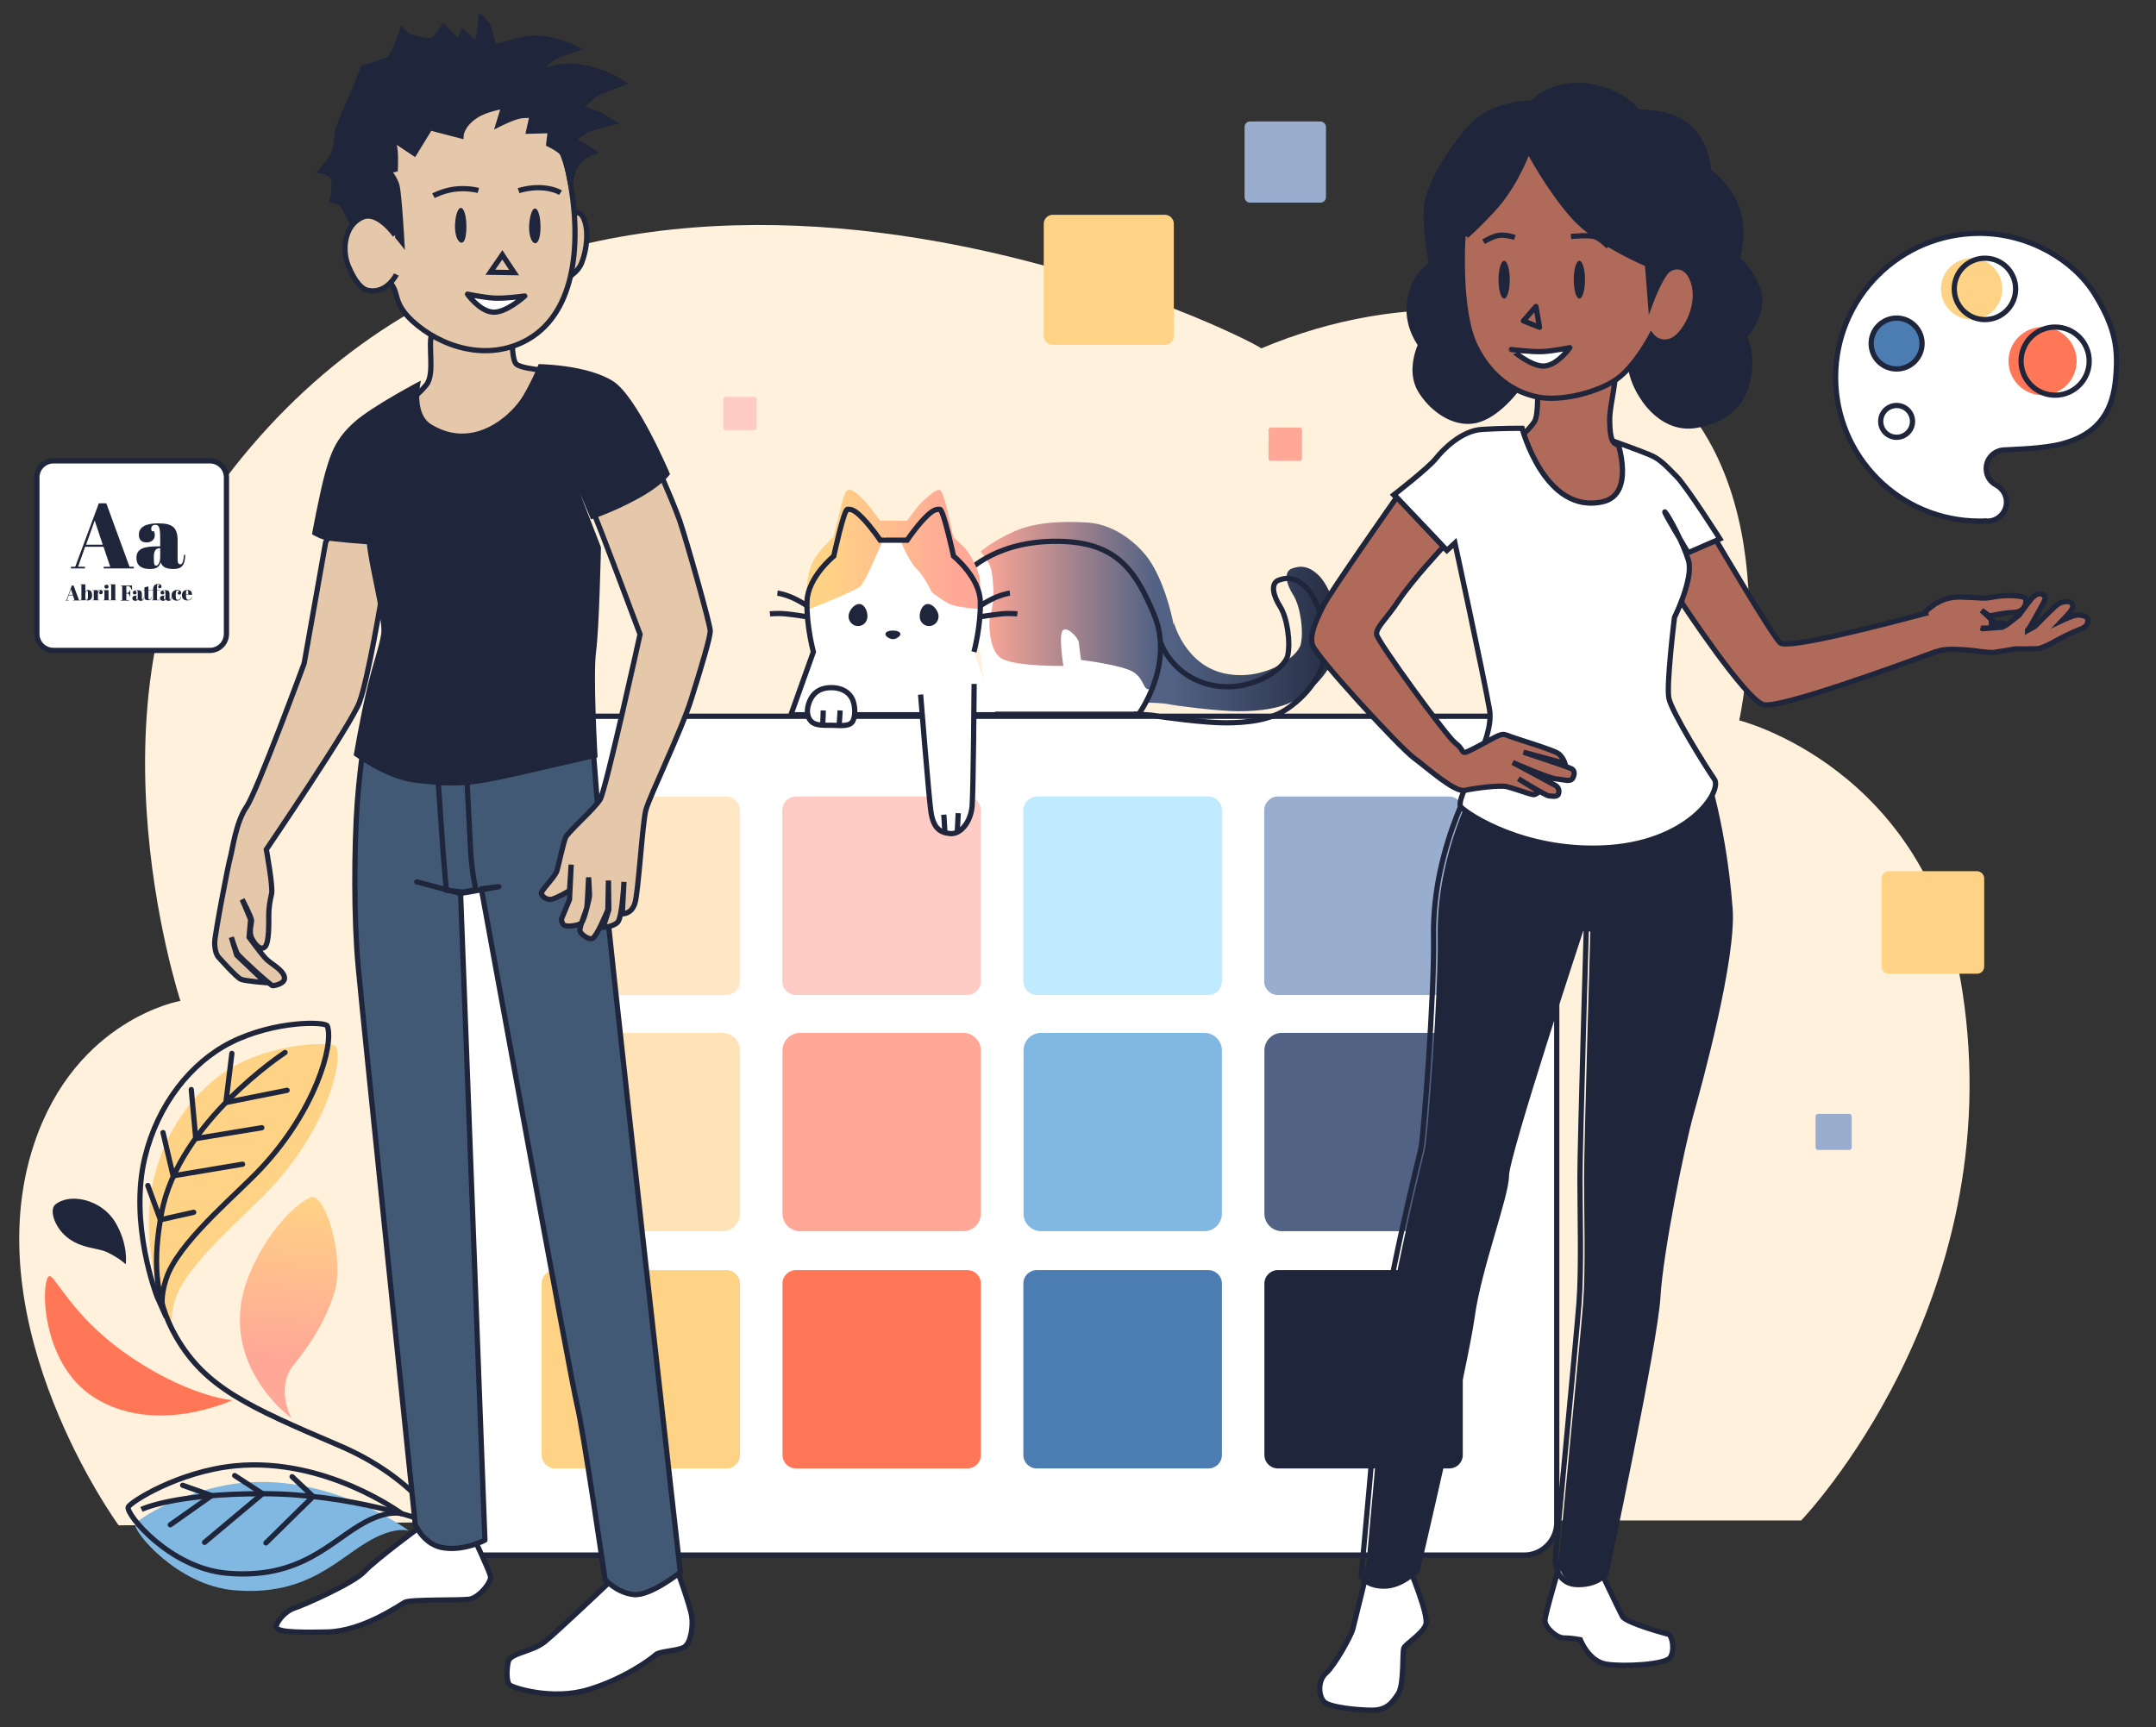
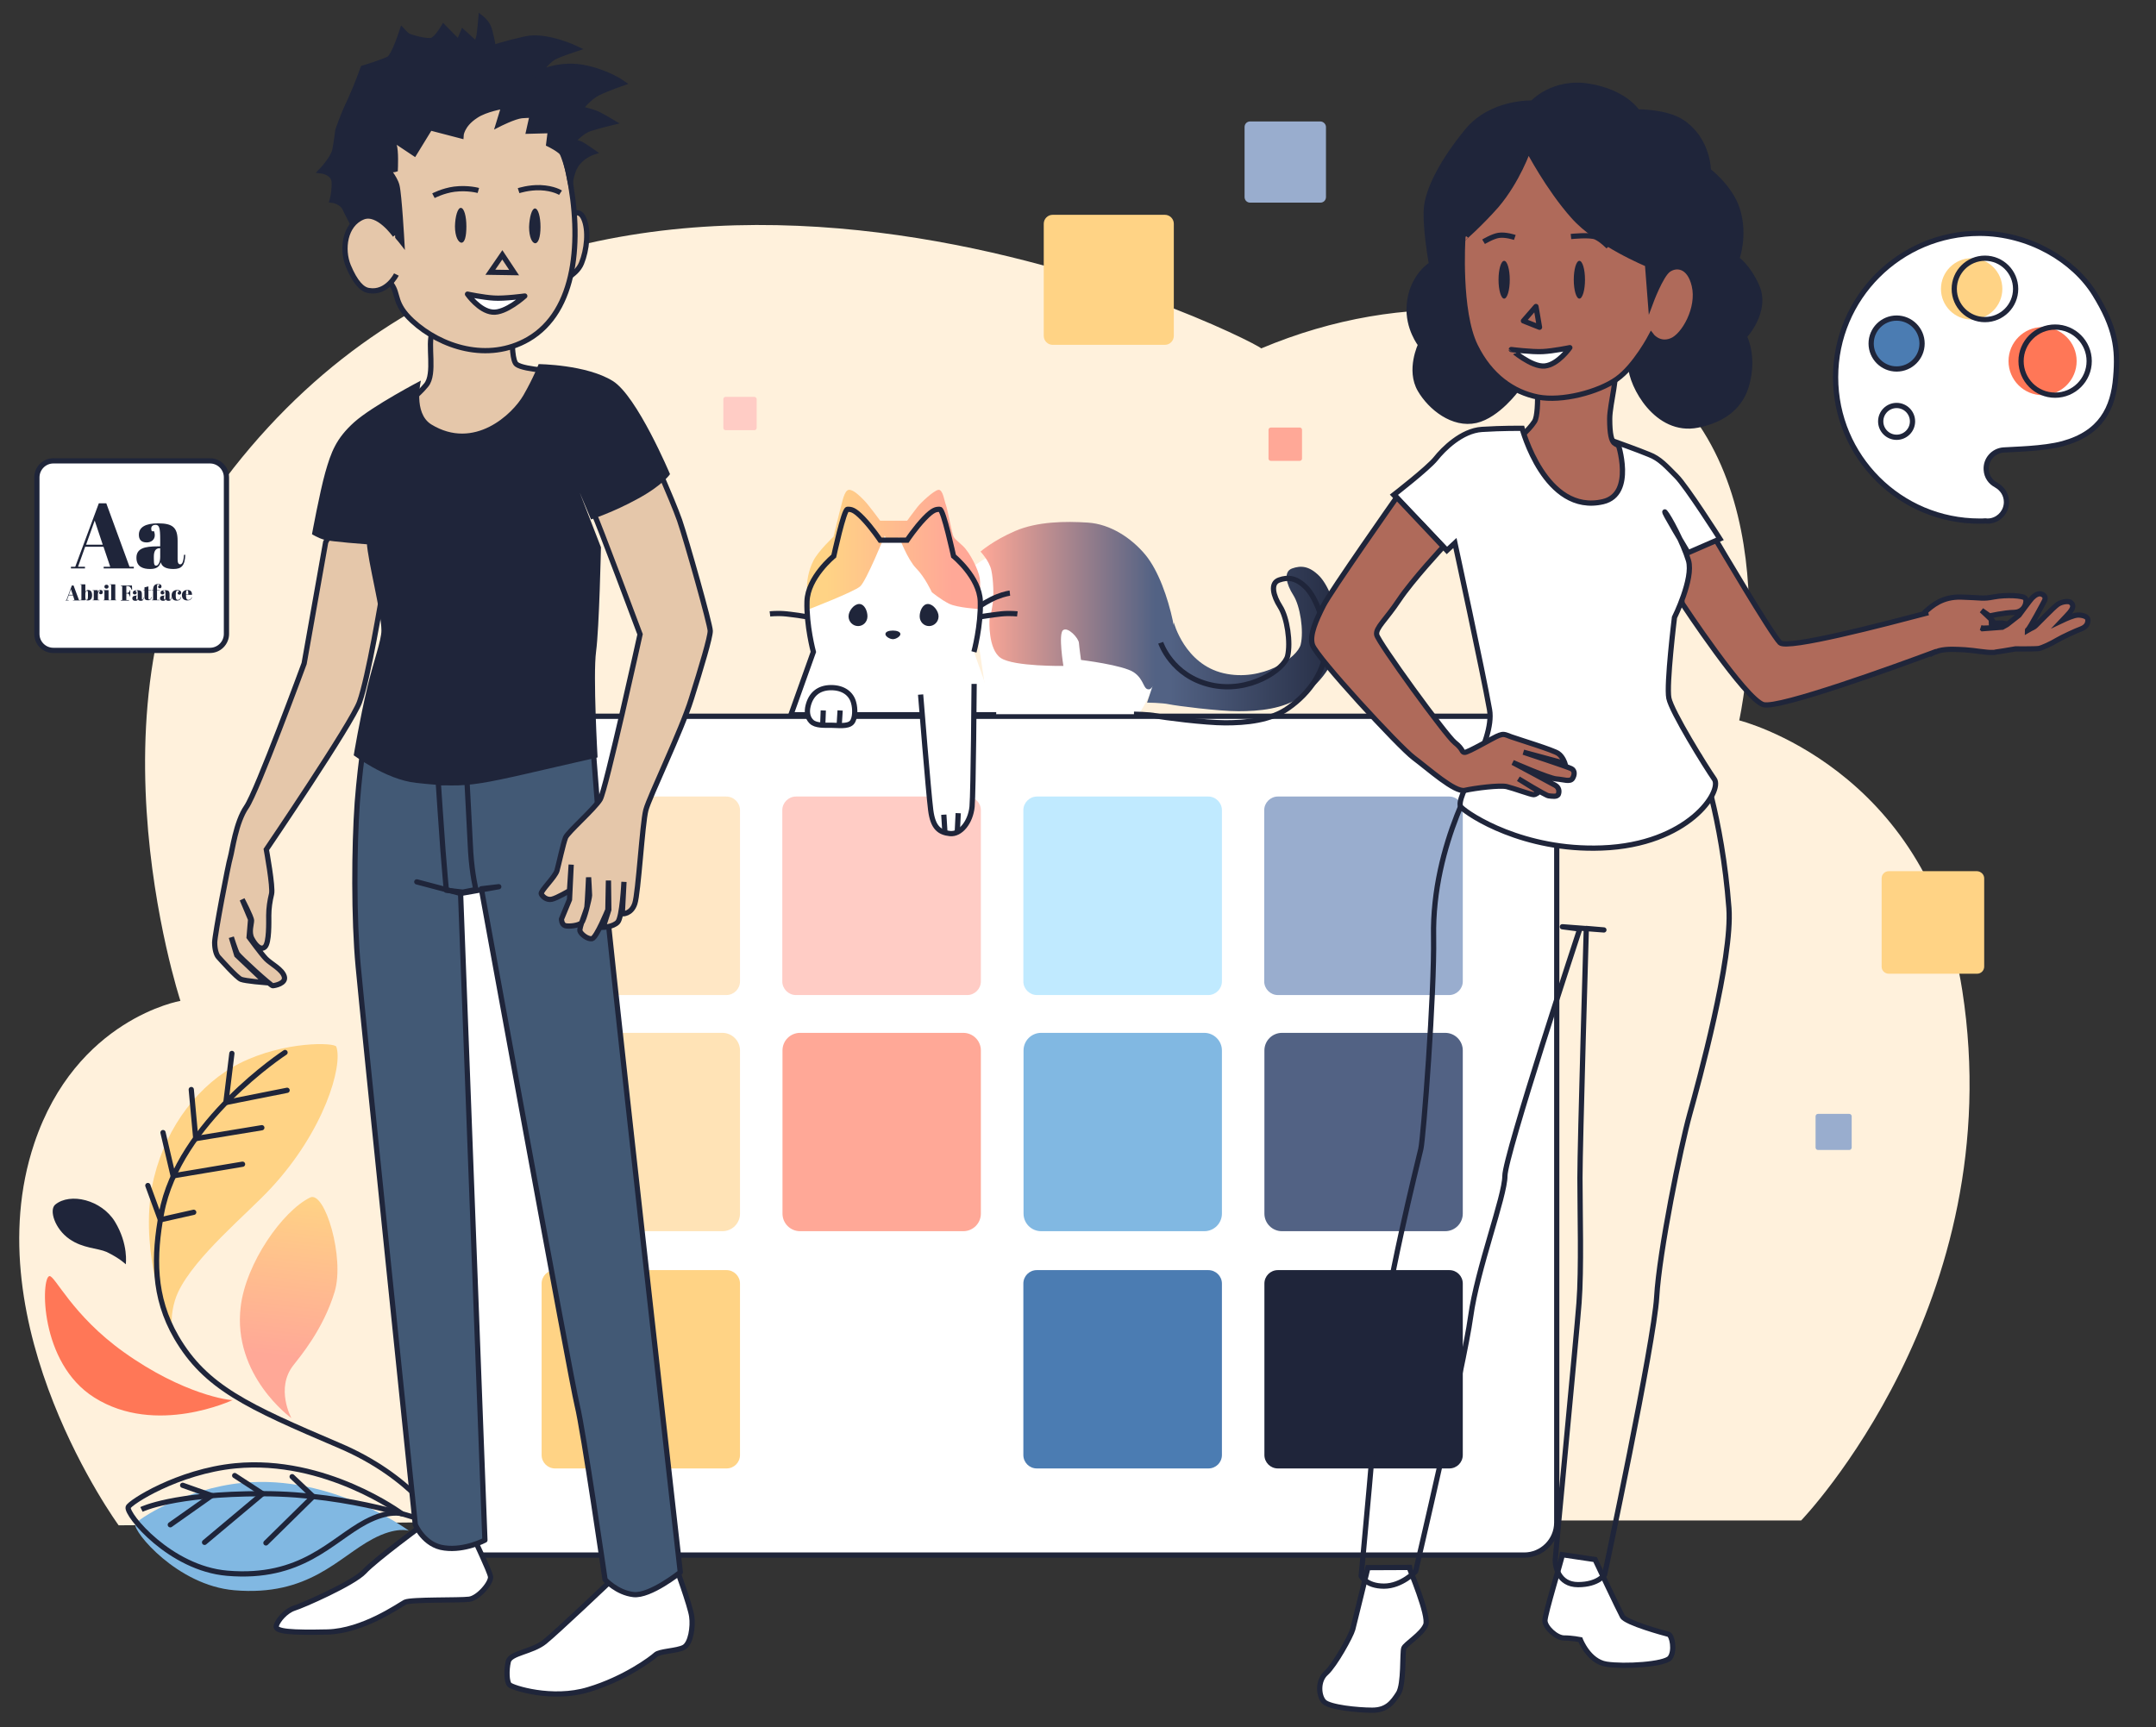
<svg xmlns="http://www.w3.org/2000/svg" version="1.1" id="Calque_1" x="0px" y="0px" viewBox="0 0 1152 923" style="enable-background:new 0 0 1152 923;" xml:space="preserve">
  <rect x="0" y="0" width="1152" height="923" fill="#333333" stroke="none" />
  <style type="text/css">
	.st0{fill:#FFF1DC;}
	.st1{fill:#FF7757;}
	.st2{fill:#81B8E2;}
	.st3{fill:none;stroke:#1F253A;stroke-width:2.8;stroke-linecap:round;stroke-miterlimit:10;}
	.st4{fill:url(#SVGID_1_);}
	.st5{fill:#1F253A;}
	.st6{fill:#FFD385;}
	.st7{fill:none;stroke:#1F253A;stroke-width:2.8;stroke-miterlimit:10;}
	.st8{fill:#FFFFFF;stroke:#1F253A;stroke-width:2.8;stroke-miterlimit:10;}
	.st9{fill:#4B7CB2;}
	.st10{fill:#FFA897;}
	.st11{fill:#526284;}
	.st12{fill:#FFE3B6;}
	.st13{fill:#FFCCC5;}
	.st14{fill:#C0EAFF;}
	.st15{fill:#99ADCE;}
	.st16{fill:#FFE7C5;}
	.st17{fill:#FFFFFF;}
	.st18{fill:url(#SVGID_00000019667260938113412860000013543302770490271907_);}
	.st19{fill:url(#SVGID_00000082352079299085677880000006380379945867295112_);}
	.st20{fill:url(#SVGID_00000011711224333480693670000013384337914838004612_);}
	.st21{fill:none;stroke:#1F253A;stroke-width:2.8;stroke-linejoin:round;stroke-miterlimit:10;}
	.st22{fill:#AF6A5A;stroke:#1F253A;stroke-width:2.8;stroke-miterlimit:10;}
	.st23{fill:#1F253A;stroke:#1F253A;stroke-width:2.8;stroke-linejoin:round;stroke-miterlimit:10;}
	.st24{fill:#FFFFFF;stroke:#1F253A;stroke-width:2.8;stroke-linejoin:round;stroke-miterlimit:10;}
	.st25{fill:#425975;stroke:#1F253A;stroke-width:2.8;stroke-linejoin:round;stroke-miterlimit:10;}
	.st26{fill:#E5C7AA;stroke:#1F253A;stroke-width:2.8;stroke-miterlimit:10;}
	.st27{fill:#1F253A;stroke:#1F253A;stroke-width:2.8;stroke-miterlimit:10;}
	.st28{fill:#4B7CB2;stroke:#1F253A;stroke-width:2.8;stroke-miterlimit:10;}
</style>
  <path id="bg_00000022545799270926456030000000475757067973382831_" class="st0" d="M1048.5,529.4C1030,410,929.3,385,929.3,385  s28.9-128-48.1-186.1c-50.4-38-130.3-45.1-207.3-12.7c-5.9-5.6-356.5-180.8-549.1,63.9C38.8,359.7,96.4,534.9,96.4,534.9  s-55.8,9.6-78.1,76.2c-32.7,97.5,45.1,204.1,45.1,204.1l263.6-2.6h371.1h264.3C962.4,812.6,1074.4,696.4,1048.5,529.4z" />
  <g>
    <path class="st1" d="M124.4,748.2c-1.3,0.4-26.4-2.8-58.3-25.6c-27.6-19.7-36.8-41.1-39.7-40.6c-4.5,0.8-5.5,46.4,24,64.9   C83.3,767.7,124.4,748.2,124.4,748.2z" />
    <path class="st2" d="M199.1,822.5c-18.4,9.8-34,30.8-73.9,27.4c-30.5-2.6-54.1-31.4-52.9-35.3c0.7-2.4,26.5-19.1,57.2-22.1   c48.3-4.7,89,25.6,89,25.6S211.8,815.7,199.1,822.5z" />
    <path class="st3" d="M195.3,813.4c-18.4,9.8-34,30.8-73.9,27.4c-30.5-2.6-54.1-31.4-52.9-35.3c0.7-2.4,26.5-19.1,57.2-22.1   c48.3-4.7,89,25.6,89,25.6S208,806.7,195.3,813.4z" />
    <linearGradient id="SVGID_1_" gradientUnits="userSpaceOnUse" x1="160.269" y1="637.689" x2="150.559" y2="724.871">
      <stop offset="0" style="stop-color:#FFD385" />
      <stop offset="1" style="stop-color:#FFA897" />
    </linearGradient>
    <path class="st4" d="M156.8,729.6c3.3-4.3,15.9-19,22-39.2c5.5-18.1-5.2-54.2-13.1-50.4c-14.7,7.2-34.3,35-37.1,58.4   c-4.4,36.9,27.1,59.5,27.1,59.5S147,742,156.8,729.6z" />
    <path class="st5" d="M37.1,662.2c-7.8-5.4-11-15.5-7.6-18.4c8-6.6,24.7-2.6,31.9,9.1c7.4,12.2,5.8,22.8,5.8,22.8s-3-3.1-10.2-6.6   C52.2,667,44.2,667.2,37.1,662.2z" />
    <path class="st6" d="M93.6,713.6c0,0-0.4-0.6-1.4-4.2c-1.3-4.6,0.4-13.5,3-18.9c9-19,36.9-41.8,49.4-55.3   c28.6-30.7,38.7-65.5,35.1-75.8c-0.8-2.3-27.9-3.1-51.7,8.9c-21.3,10.8-38.9,33.2-45.7,61c-8.8,35.8,6.4,74.7,6.4,74.7L93.6,713.6z   " />
-     <path class="st3" d="M88.8,703.9c0,0-0.8-1.7-1.8-5.2c-1.3-4.6,0.8-13.8,3.4-19.3c9-19,36.9-41.8,49.4-55.3   c28.6-30.7,38.7-65.5,35.1-75.8c-0.8-2.3-27.9-3.1-51.7,8.9c-21.3,10.8-38.9,33.2-45.7,61c-8.8,35.8,6.4,74.7,6.4,74.7L88.8,703.9z   " />
    <path class="st3" d="M241.8,824.5c-5.1-9.6-21.8-35.6-60.9-52.1c-48.7-20.8-71-30.9-86.6-57.6c-12.7-21.8-12.2-43.7-8-66.4   c9-48.7,66-85.9,66-85.9" />
    <path class="st7" d="M75.6,806.7c0,0,16.8-8.4,64.7-8.4s87.7,14.9,87.7,14.9" />
    <polyline class="st3" points="123.9,563 120.7,589.2 153.4,582.7  " />
    <polyline class="st3" points="102.2,582.3 104.6,608.5 139.9,602.7  " />
    <polyline class="st3" points="87.1,605.3 92.5,628.4 129.6,622.2  " />
    <polyline class="st3" points="79,633.6 85.7,651.9 103.5,647.9  " />
    <polyline class="st3" points="97.6,793.8 113.1,799.3 91,814.9  " />
    <polyline class="st3" points="125.4,788.6 140.3,798.3 109.3,824.3  " />
    <polyline class="st3" points="156.1,789.2 167.3,799.8 142.1,824.6  " />
  </g>
  <path class="st8" d="M258.1,382.8h556.3c9.6,0,17.4,7.8,17.4,17.4v413.5c0,9.6-7.8,17.4-17.4,17.4H258.1c-9.6,0-17.4-7.8-17.4-17.4  V400.3C240.7,390.6,248.5,382.8,258.1,382.8z" />
  <g>
-     <path class="st1" d="M524.1,686v91.6c0,4-3.2,7.2-7.2,7.2h-91.6c-4,0-7.2-3.2-7.2-7.2V686c0-4,3.2-7.2,7.2-7.2h91.6   C520.9,678.8,524.1,682,524.1,686z" />
    <path class="st9" d="M652.9,686v91.6c0,4-3.2,7.2-7.2,7.2H554c-4,0-7.2-3.2-7.2-7.2V686c0-4,3.2-7.2,7.2-7.2h91.6   C649.6,678.8,652.9,682,652.9,686z" />
    <path class="st5" d="M781.6,686v91.6c0,4-3.2,7.2-7.2,7.2h-91.6c-4,0-7.2-3.2-7.2-7.2V686c0-4,3.2-7.2,7.2-7.2h91.6   C778.4,678.8,781.6,682,781.6,686z" />
    <path class="st6" d="M395.4,686v91.6c0,4-3.2,7.2-7.2,7.2h-91.6c-4,0-7.2-3.2-7.2-7.2V686c0-4,3.2-7.2,7.2-7.2h91.6   C392.1,678.8,395.4,682,395.4,686z" />
  </g>
  <g>
    <path class="st10" d="M524.1,561.4v87.2c0,5.2-4.2,9.4-9.4,9.4h-87.2c-5.2,0-9.4-4.2-9.4-9.4v-87.2c0-5.2,4.2-9.4,9.4-9.4h87.2   C519.9,552,524.1,556.2,524.1,561.4z" />
    <path class="st2" d="M652.9,561.4v87.2c0,5.2-4.2,9.4-9.4,9.4h-87.2c-5.2,0-9.4-4.2-9.4-9.4v-87.2c0-5.2,4.2-9.4,9.4-9.4h87.2   C648.6,552,652.9,556.2,652.9,561.4z" />
    <path class="st11" d="M781.6,561.4v87.2c0,5.2-4.2,9.4-9.4,9.4H685c-5.2,0-9.4-4.2-9.4-9.4v-87.2c0-5.2,4.2-9.4,9.4-9.4h87.2   C777.4,552,781.6,556.2,781.6,561.4z" />
    <path class="st12" d="M395.4,561.4v87.2c0,5.2-4.2,9.4-9.4,9.4h-87.2c-5.2,0-9.4-4.2-9.4-9.4v-87.2c0-5.2,4.2-9.4,9.4-9.4h87.2   C391.1,552,395.4,556.2,395.4,561.4z" />
    <path class="st13" d="M524.1,433v91.5c0,4-3.3,7.3-7.3,7.3h-91.5c-4,0-7.3-3.3-7.3-7.3V433c0-4,3.3-7.3,7.3-7.3h91.5   C520.8,425.7,524.1,429,524.1,433z" />
    <path class="st14" d="M652.9,433v91.5c0,4-3.3,7.3-7.3,7.3h-91.5c-4,0-7.3-3.3-7.3-7.3V433c0-4,3.3-7.3,7.3-7.3h91.5   C649.6,425.7,652.9,429,652.9,433z" />
    <path class="st15" d="M708.5,67.9v37.4c0,1.7-1.3,3-3,3H668c-1.7,0-3-1.3-3-3V67.9c0-1.7,1.3-3,3-3h37.4   C707.1,64.9,708.5,66.3,708.5,67.9z" />
    <path class="st6" d="M627.2,119.6v59.9c0,2.6-2.1,4.8-4.8,4.8h-59.9c-2.6,0-4.8-2.1-4.8-4.8v-59.9c0-2.6,2.1-4.8,4.8-4.8h59.9   C625.1,114.8,627.2,117,627.2,119.6z" />
    <path class="st6" d="M1060.2,469.4v47.2c0,2.1-1.7,3.8-3.8,3.8h-47.2c-2.1,0-3.8-1.7-3.8-3.8v-47.2c0-2.1,1.7-3.8,3.8-3.8h47.2   C1058.5,465.7,1060.2,467.4,1060.2,469.4z" />
    <path class="st15" d="M989.4,596.6v16.7c0,0.7-0.6,1.3-1.3,1.3h-16.7c-0.7,0-1.3-0.6-1.3-1.3v-16.7c0-0.7,0.6-1.3,1.3-1.3h16.7   C988.8,595.3,989.4,595.9,989.4,596.6z" />
    <path class="st10" d="M695.7,229.7v15.4c0,0.7-0.6,1.2-1.2,1.2H679c-0.7,0-1.2-0.6-1.2-1.2v-15.4c0-0.7,0.6-1.2,1.2-1.2h15.4   C695.1,228.4,695.7,229,695.7,229.7z" />
    <path class="st13" d="M404.3,213.3v15.4c0,0.7-0.6,1.2-1.2,1.2h-15.4c-0.7,0-1.2-0.6-1.2-1.2v-15.4c0-0.7,0.6-1.2,1.2-1.2h15.4   C403.7,212.1,404.3,212.7,404.3,213.3z" />
    <path class="st15" d="M781.6,433v91.5c0,4-3.3,7.3-7.3,7.3h-91.5c-4,0-7.3-3.3-7.3-7.3V433c0-4,3.3-7.3,7.3-7.3h91.5   C778.3,425.7,781.6,429,781.6,433z" />
    <path class="st16" d="M395.4,433v91.5c0,4-3.3,7.3-7.3,7.3h-91.5c-4,0-7.3-3.3-7.3-7.3V433c0-4,3.3-7.3,7.3-7.3H388   C392.1,425.7,395.4,429,395.4,433z" />
  </g>
  <g id="chat_00000030467015126554633760000011487093017054885785_">
-     <path class="st7" d="M431,323.6c0,0-4.4-2.9-8.6-4.6s-7-2-7-2" />
    <path class="st7" d="M431,329.6c0,0-6.1-1-10.8-1.5c-4.8-0.5-8.8,0-8.8,0" />
    <path class="st17" d="M517.2,305.4c0,0,16.1-17.7,51.7-16c29.3,1.4,38.6,17.5,47.6,38.7c11.5,27-8.1,53.6-8.1,53.6h-79.9" />
    <linearGradient id="SVGID_00000054985103408535543110000000939670278201329044_" gradientUnits="userSpaceOnUse" x1="625.174" y1="341.596" x2="727.692" y2="341.596">
      <stop offset="0" style="stop-color:#526284" />
      <stop offset="1" style="stop-color:#1F253A" />
    </linearGradient>
    <path style="fill:url(#SVGID_00000054985103408535543110000000939670278201329044_);" d="M612.9,375.5c0,0,8.1,0.1,11.8,0.9   c3.7,0.8,26.2,3.7,37,3.7s24.2-1.1,33.8-8c11.7-8.2,19.9-20.5,19.9-33c0-12.5-5.3-26-10.5-31.3c-5.3-5.3-9.7-5.7-14.5-4   c-4.8,1.7-3.1,8.4,0.6,14.2c3.8,5.9,5.7,19.3,4,26.4c-1.7,7.1-20.5,20.2-41.2,15.4c-20.8-4.8-26.6-27.1-26.6-27.1" />
    <linearGradient id="SVGID_00000124152445169929354570000012228635615039681419_" gradientUnits="userSpaceOnUse" x1="524.106" y1="323.647" x2="617.181" y2="323.647">
      <stop offset="0" style="stop-color:#FFA897" />
      <stop offset="1" style="stop-color:#526284" />
    </linearGradient>
    <path style="fill:url(#SVGID_00000124152445169929354570000012228635615039681419_);" d="M528.7,331.2c0,0-0.9,15.9,6.1,20.5   s33.4,4.2,33.4,4.2s-2.8-17.1-0.2-19.1s8.3,4.2,8.5,6.8c0.2,2.6,1.1,9.1,1.1,9.1s22.4,2.7,28.2,6.6s4.9,9.5,8.3,9.1   c3.4-0.4,15-25.1,12.6-36.5c-2.7-12.5-7.7-26.9-14.7-35.4c-7.4-8.9-18.6-16.4-30.7-17.2c-12.1-0.8-27.1-0.6-38.9,4.5   c-11.8,5.1-18.5,11-18.5,11s4.7,4.9,5.8,10c1.1,5.1,1.4,14,0.7,18C529.9,326.8,528.7,331.2,528.7,331.2z" />
-     <path class="st7" d="M517.2,305.4c0,0,16.1-17.7,51.7-16c29.3,1.4,38.6,17.5,47.6,38.7c11.5,27-8.1,53.6-8.1,53.6h-79.9" />
    <path id="corps_00000110467766850964334970000008395972928491054489_" class="st17" d="M532.3,382l-11.9-33.6c0,0,3.8-14.1,3.4-27   c-0.4-12.9-14.3-24.2-14.3-24.2s-5.4-25-7.3-25c-1.9,0-3.5-0.1-8.3,4.9c-4.8,5-9.2,11.6-9.2,11.6h-14.4c0,0-4.4-6.6-9.2-11.6   c-4.8-5-6.4-4.9-8.3-4.9c-1.9,0-7.3,25-7.3,25s-13.9,11.3-14.3,24.2c-0.4,12.9,3.4,27,3.4,27L422.6,382H532.3z" />
    <linearGradient id="SVGID_00000175290703970023604930000014580154318078632325_" gradientUnits="userSpaceOnUse" x1="441.7" y1="293.763" x2="508.99" y2="293.763">
      <stop offset="0" style="stop-color:#FFD385" />
      <stop offset="1" style="stop-color:#FFA897" />
    </linearGradient>
    <path style="fill:url(#SVGID_00000175290703970023604930000014580154318078632325_);" d="M432.5,325.5c0,0,23.8-9.2,27.1-12.1   c3.3-2.9,13.1-27.1,13.1-27.1l2.2,3.7l5.6-2.8c0,0,4.4,11.8,9,16.5c4.7,4.7,8.4,12.8,8.4,12.8s5,4.1,9.3,6.2s15.9,2.8,15.9,2.8   s1.1-12,0.4-16.5c-0.7-4.5-5.2-13.6-9-17.2c-3.8-3.5-4.3-3.7-5-5c-0.8-1.3-3.2-14.6-4.1-17c-0.9-2.4-1.6-8.3-4-8   c-2.4,0.3-9.5,6.9-11.3,9.3c-1.9,2.4-5.4,7.2-5.4,7.2h-14.4c0,0-6.2-8.5-8.6-10.9c-2.4-2.4-5.7-5.8-8.2-5.6   c-2.5,0.3-3.6,7.3-4.1,8.8c-0.5,1.5-4,16.2-4,16.2s-8,7.5-10.7,12.7c-2.7,5.2-3.9,11.7-3.4,16.3   C431.8,320.6,432.5,325.5,432.5,325.5z" />
    <path id="corps_00000029744506895330492000000009912081999710214803_" class="st7" d="M520.4,348.4c0,0,3.8-14.1,3.4-27   c-0.4-12.9-14.3-24.2-14.3-24.2s-5.4-25-7.3-25c-1.9,0-3.5-0.1-8.3,4.9c-4.8,5-9.2,11.6-9.2,11.6h-14.4c0,0-4.4-6.6-9.2-11.6   c-4.8-5-6.4-4.9-8.3-4.9c-1.9,0-7.3,25-7.3,25s-13.9,11.3-14.3,24.2c-0.4,12.9,3.4,27,3.4,27L422.6,382h109.7" />
    <path class="st7" d="M524,323.6c0,0,4.4-2.9,8.6-4.6c4.2-1.7,7-2,7-2" />
    <path class="st7" d="M524,329.6c0,0,6.1-1,10.8-1.5c4.8-0.5,8.8,0,8.8,0" />
    <g id="oeil-droit-chat_00000179610606996318106950000009712262865607575715_">
      <path id="pupille_00000137126285481089352930000006997104004954695334_" class="st5" d="M453.4,329.4c0-2.9,2.9-6.6,5.7-6.6    s4.4,3.7,4.4,6.6c0,2.9-2.2,5.2-5,5.2S453.4,332.3,453.4,329.4z" />
    </g>
    <g id="oeil-droit-chat_00000005984110418645359040000015339857494425162170_">
      <path id="pupille_00000139274097007228095200000007322932978491975577_" class="st5" d="M501.5,329.4c0-2.9-2.9-6.6-5.7-6.6    s-4.4,3.7-4.4,6.6c0,2.9,2.2,5.2,5,5.2S501.5,332.3,501.5,329.4z" />
    </g>
    <path class="st5" d="M473.1,338.9c0-1.3,1.8-1.9,4-1.9s4,0.7,4,1.9s-2.3,2.7-4,2.7C475.5,341.6,473.1,340.2,473.1,338.9z" />
    <path class="st7" d="M605.9,381.7c0,0,8.1,0.1,11.8,0.9c3.7,0.8,26.2,3.7,37,3.7s24.2-1.1,33.8-8c11.7-8.2,19.9-20.5,19.9-33   s-5.3-26-10.5-31.3c-5.3-5.3-9.7-5.7-14.5-4c-4.8,1.7-3.1,8.4,0.6,14.2c3.8,5.9,5.7,19.3,4,26.4c-1.7,7.1-20.5,20.2-41.2,15.4   c-20.8-4.8-26.6-22.5-26.6-22.5" />
    <path class="st8" d="M431.8,377.2c1.5-6.1,5.6-9.7,12.3-9.7c6.7,0,10.8,3.4,12,8c0.9,3.1,1,8.5-1,10.7c-2.2,2.3-7.6,1.4-11.1,1.4   c-3.4,0-8.3,0.3-10.5-2C431.4,383.5,431,380.4,431.8,377.2z" />
    <path class="st8" d="M520.5,365.5c0,0-0.4,57.4-1.1,65.6c-0.8,8.2-6.1,15-11.8,14.4c-5.7-0.6-9.1-3.2-10.3-12.5   c-1.2-9.3-5.4-61.8-5.4-61.8" />
    <line class="st8" x1="439.9" y1="379.7" x2="439.6" y2="387.6" />
    <line class="st8" x1="448.9" y1="379.7" x2="448.4" y2="387.6" />
    <line class="st8" x1="504.3" y1="435.4" x2="504.9" y2="445" />
    <line class="st8" x1="512" y1="434.6" x2="511.5" y2="444.7" />
  </g>
  <g>
    <g id="corps_femme_noire_debout_face_00000054260972932446108290000009342889203695153075_">
      <g>
        <path class="st8" d="M753,837.7c0,0.7,10.8,25.7,8.8,30.7c-2,5-10.8,10.2-11.7,12.4c-0.9,2.3,0.2,19.2-2.9,24.2     c-3.2,5-6.3,9-14,9s-22.7-1.5-25.7-4.5c-3-3-3.6-11.3,1.1-15.4c4.7-4.2,13.3-19.9,14.2-23.3s8.1-33,8.1-33L753,837.7z" />
        <path class="st8" d="M834.8,830.9c-0.2,1.9-9.3,31.6-9.3,35.2c0,3.6,6.1,9.3,10.2,9.3c4.2,0,8.7,0.9,8.7,0.9s4.4,11.6,13.9,13.1     c9.5,1.5,31.2,0.2,34-3.4c2.8-3.6,1.2-12.2-0.9-12.6c-2.1-0.5-22.6-6.1-24.5-9.5c-1.9-3.4-14.6-30.4-14.6-30.4L834.8,830.9z" />
-         <path class="st5" d="M793.9,408.6c0,0-26.7,41.9-25.7,92.2c0.5,29.8-5.4,107.1-6.8,113.2c-1.4,6.1-19.6,78.6-21.7,109.8     s-10.2,118.5-10.2,118.5s2.7,5.4,12.2,5.4s16.9-7.9,16.9-7.9s25.9-110.4,29.4-136.1c3.5-25.6,18.3-64.3,18.3-75.2s40-132,40-132     l-9.3-1.2l22.2,1.9l-9.4-0.8c0,0-3.4,115-3.4,133.3c0,18.3,0.9,48.6-0.5,66.9s-12.9,135-12.9,137.7s1.4,12.9,12.2,12.9     c10.8,0,14.2-5.4,14.2-5.4s26.4-123.9,27.8-148.3c1.4-24.4,12.9-80.6,17.6-97.5c4.7-16.8,23-83.5,21-110.4     c-3.7-49.1-15.7-81-15.7-81L793.9,408.6z" />
        <path class="st21" d="M791.7,408.6c0,0-26.7,41.9-25.7,92.2c0.5,29.8-5.4,107.1-6.8,113.2c-1.4,6.1-19.6,78.6-21.7,109.8     c-2,31.2-10.2,118.5-10.2,118.5s2.7,5.4,12.2,5.4s16.9-7.9,16.9-7.9s25.9-110.4,29.4-136.1c3.5-25.6,18.3-64.3,18.3-75.2     s40-132,40-132l-9.3-1.2L857,497l-9.4-0.8c0,0-3.4,115-3.4,133.3c0,18.3,0.9,48.6-0.5,66.9S831,831.3,831,834s1.4,12.9,12.2,12.9     c10.8,0,14.2-5.4,14.2-5.4s26.4-123.9,27.8-148.3c1.4-24.4,12.9-80.6,17.6-97.5c4.7-16.8,23-83.5,21-110.4     c-3.7-49.1-15.7-81-15.7-81L791.7,408.6z" />
        <path class="st22" d="M820.8,193.6c0,0,2.3,26.8-0.9,31.7c-3.2,5-10.2,10.5-10.2,10.5s-0.2,27.8,17.1,33.5s37.2,6.8,45.4-0.5     c8.2-7.2,0.8-27.1,0.8-27.1s-9.3-3.7-10.6-5s-2.3-4.5-2.3-12.8s5.2-25.2,1.9-28c-3.2-2.8-14.6-9.9-25.4-9.3     C825.8,187.6,820.8,193.6,820.8,193.6z" />
        <path class="st22" d="M917.2,289.2c0,0,29,49.3,33.9,54.3c3.8,3.8,57-10.2,77.9-15.7l-0.2-0.9c3.4-3,8.9-8.1,19.1-7.8     c11.4,0.3,11.3,1.1,17.5-0.1c6.3-1.2,15.8-0.8,16.8,0.8c1,1.6-0.2,7.3-5.9,7.5c-5.6,0.1-13.2,1.9-13.2,1.9l-4.3-3     c0,0,5.3,4.9,5.8,5.5s0.8,1.2,0.8,1.2l-2.7,0.2c1.4,0,5.9-0.2,7.2-0.1c1.4,0.2,2.5,0.5,2.5,0.5l-2.5,1.7c0,0-3.8,0.2-5.8,0.3     c-1.9,0.2-4.9,0.2-4.9,0.2l-0.9-0.3c0.6,0.2,1,0.6,1,0.6l10.6-0.8l2.5-1.4l6.4-5c0,0,6.2-8.5,7.1-9.3c0.9-0.8,3-2.9,5.2-1.9     c1.7,0.8,1.9,1.9,1.4,3.3c-0.7,1.4-7.9,14.9-9,15.7c-0.1,0.1-0.2,0.1-0.2,0.2c0.3-0.2,3.2-1.4,3.8-1.9     c0.8-0.5,9.9-10.2,12.4-11.9c2.5-1.7,6.3-1.9,7.1-0.9c0.8,0.9,1.9,2-0.7,5.2c-0.8,1-2.4,2.6-4,4.3l0,0c1.9-0.9,6-2.8,8.4-2.9     c2.3,0,5.2,0.7,5.3,2.5c0.1,1.7-0.5,3.7-3.6,4.9c-3,1.1-9.7,4.2-12.8,6c-3,1.8-8,4.2-9.9,4.5c-1.9,0.3-12.4,0.2-12.4,0.2l0,0     c-4.6,0.8-9.5,1.6-10.5,1.7c-0.6,0.2-1,0.2-1.5,0.2c-3.6,0.2-9.7-1.1-14.8-1.4c-4.1-0.2-9.7-0.7-14.1,0.5     c-0.7,0.2-1.4,0.6-2.4,0.8c-0.2,0.1-0.5,0.2-0.7,0.3v-0.1c-18,6.7-82.4,30.2-90.7,27.8c-9.6-2.9-43.3-54-43.3-54l-6.8-36.5     L917.2,289.2z" />
        <path class="st8" d="M864.4,236.6c0,0,9.3,27.4-7.8,31.5c-31.1,7.3-43.3-39.2-43.3-39.2s-10.7-0.1-21.5,0.6s-20.6,10.5-24.7,15.7     c-4.2,5.2-22.4,19.3-22.4,19.3s7.3,7.7,10.7,11.1s17.7,18.6,17.7,18.6l4.3-4c0,0,15,69.2,18.5,89.1c3,17.1-19.4,47.8-15.2,52.1     c4.2,4.2,33.3,23.4,75.2,21.8c46.2-1.7,64.6-30.4,60.1-36.8c-4.5-6.4-22.9-36.1-24.3-43.3s3-43.1,3-43.1s10.3-20.7,7.5-30.4     c-2.9-9.6-10.5-23.7-12.5-25.9c-2-2,12.3,21.7,12.3,21.7L919,288c0,0-18-28.3-23.3-33.5c-5.3-5.3-8.8-9.4-14.6-11.6     C875,240.4,864.4,236.6,864.4,236.6z" />
        <path class="st22" d="M746.3,265.8c0,0-35.5,50.5-39.2,57.9s-7.6,15.7-5.8,21c2.4,6.9,46.2,54.4,54.1,60.3s21.9,18.6,27.3,17.4     c5.4-1.2,18.6-2.9,22.4-2c3.7,0.9,12.9,4.3,14.3,4.3c1.4,0,3-1.6,3-1.6l-11.1-6.9c0,0,14.5,8.9,16.1,9.1c1.8,0.2,4.7,0.8,5.3-0.9     s0.2-3.6-1.7-4.7c-1.9-1.1-22.7-12.2-22.7-12.2s19.3,8.5,23.3,8.8s7.2,1.7,8.6-0.2c1.2-1.9,1.4-4.3-0.6-5.3     c-1.9-1-25.6-8.8-25.6-8.8l22.2,6c0,0-1.1-3.6-3.6-5.3c-2.4-1.8-21.2-7.5-25.1-8.9c-3.8-1.5-4.2-1.6-6.5-0.8     c-2.5,0.8-16.8,9.4-18.5,9.1c-1.7-0.2-0.5-1.6-5.2-5.3s-41.1-53.8-41.7-57.6c-0.6-3.7,4.7-7.7,11.9-18.5s23.7-28.5,23.7-28.5     L746.3,265.8z" />
      </g>
    </g>
    <g id="tete_femme_noire_face_00000055700014538215640910000015629137127707738772_">
      <g>
        <path class="st23" d="M810.5,207.9c0,0-10.2,14.1-21.9,16.8c-12.2,2.7-24.2-6.8-29.8-16.4c-6.2-10.6,0.3-24.1,0.3-24.1     s-7-8.8-6.1-20.9c1.1-15.6,11.9-22.1,11.9-22.1s-4-22.1-2.5-31.7c1.5-9.6,8.4-23.4,21.5-39.4s34.9-15,34.9-15s11.1-12.2,30.2-9     c19.4,3.2,25.9,13.7,25.9,13.7s15.4-0.2,23.9,5.5c14.1,9.5,14,25.9,14,25.9s11.7,8.8,15.5,20.7c4.4,14-0.3,26.4-0.3,26.4     s6.1,4.3,10.7,14.7c5.9,13.4-6.7,26.8-6.7,26.8s5,9.3,1.9,23.3c-1.5,7-5.9,19.9-26.9,24.1c-21.7,4.3-35.3-21.1-35.7-31.7" />
        <path class="st22" d="M799.6,109.8C810.9,96.5,816.6,80,816.6,80s10.7,20.6,24.1,35.6c13.1,14.8,39.6,25.6,39.6,25.6l1.6,20.6     c0,0,5.4-14.6,9.5-17.6s11.3-2.6,13.9,8.4c2.9,12.1-5.6,27-12.2,29.5c-6.7,2.7-10.8-2.8-10.8-2.8s-8.5,16.3-18.4,23.3     s-29.4,12.1-42.2,9.6c-13-2.6-25.4-11-33.4-27.3c-9.1-18.5-6.7-57.1-6.7-57.1S790.8,119.8,799.6,109.8z" />
        <ellipse class="st5" cx="843.9" cy="149.5" rx="3" ry="10.1" />
        <ellipse class="st5" cx="803.7" cy="149.5" rx="3" ry="10.1" />
        <polygon class="st21" points="822.6,174.9 814,171.5 820.7,163.8    " />
        <path class="st24" d="M825.4,195.6c7.1-0.7,13.4-9.8,13.4-9.8s-8.7,1.8-14.5,2.1c-5.8,0.3-16.8-1.1-16.8-1.1     S818.3,196.3,825.4,195.6z" />
        <path class="st21" d="M809.4,126.9c0,0-4.9-1.7-8.7-1.1c-3.2,0.5-8,3.4-8,3.4" />
        <path class="st21" d="M859.4,131.8c0,0-3.6-3.7-6.7-5.1c-3-1.4-13.3-0.3-13.3-0.3" />
      </g>
    </g>
  </g>
  <g>
    <g id="corps_homme_asiatique_debout_face_00000032628007992347470510000003937968770945351572_">
      <g>
        <path class="st24" d="M361,836.9c0,0,7.9,21.5,8.6,27c0.8,5.5-0.5,14.5-4.2,16.5c-3.7,2-13.1,2-15.1,4     c-2,1.9-16.5,12.8-35.9,18.6c-19.3,5.9-40.7-1-42.2-2.6c-1.5-1.5-1.7-7.8-0.6-12.4c1.1-4.6,12.6-5.1,19.4-10.5     c6.7-5.4,34.9-32.2,34.9-32.2L361,836.9z" />
        <path class="st24" d="M227,814.1c0,0-26.7,19.6-32.4,25.9c-5.8,6.2-33.1,18.2-37.5,19.5c-4.4,1.5-8.6,6.3-9.5,9.4     c-0.9,3.2,8.6,3.7,27.4,3.3c18.9-0.5,38.2-14.2,41.4-15.9c3.3-1.6,29.1-0.9,34.3-1.6c5.1-0.7,11.9-9,11.4-12.1     c-0.5-3-8.4-19.3-9-21L227,814.1z" />
        <path class="st25" d="M232.4,395.4c-14.2,0.8-36-11.2-36-11.2s-3.7,21-5.5,44.7c-1.7,23.8-1.9,62.2,0.5,87.7     c2.3,25.6,30.5,298.2,30.5,298.2s4.6,11.2,15.6,12.5c11,1.5,21.6-4.2,21.6-4.2l-13-345.6l-23.4-6.2l23.4,6.2l20.4-3.6l-9.3,1.1     c0,0,47.9,262.9,51.2,276.1c3.3,13.3,14.9,93.1,14.9,93.1s6.3,7,15.2,8c8.9,1,25-11.9,25-11.9s-40.7-360.8-42.7-389.2     s-5.3-68.5-5.3-68.5S246.6,394.6,232.4,395.4z" />
        <path class="st21" d="M249.5,416.9c0,0,1.4,26.3,2,38.5c0.8,12.2,2.8,20,2.8,20l-7,1.4l-8.8-1c0,0-1-10.6-1.8-21.2     c-0.8-10.6-2.5-36.1-2.5-36.1L249.5,416.9z" />
        <path class="st26" d="M315.1,266.7l30.9-29.4c0,0,13.2,29.6,17.1,40.7c3.8,11.1,16.4,55.8,16.4,59.2s-4.7,19.2-10.1,36.3     c-5.3,17.1-22.4,52.2-24.3,59.4s-4,44.3-5.9,50c-1.9,5.8-6.7,5.5-6.7,5.5l0.9-17.1c0,0-0.9,19.1-3.4,21.6     c-2.5,2.5-7.7,2.7-7.7,2.7l3-9.4l-0.2-15.6l-0.3,15.6c0,0-6.1,15-8.5,15.5c-2.4,0.3-5.8-2.4-6.4-4.1s3.3-10.5,3.7-12.9     c0.3-2.4,0.9-15.8,0.9-15.8s0.5,8.4,0.5,9.6c0,1.4-2.8,13.3-4.3,14.7c-1.5,1.5-6.9,2.1-8.8,1.5c-1.9-0.7-1.9-3.5-1.9-3.5     l4.3-10.4l0.9-18.7l-0.9,13.9c0,0-6.7,4-9.5,4.6c-2.7,0.6-5-1.5-5.6-2.9s7.5-9.1,8.4-12.4c0.9-3.2,3.4-14.8,4.6-17.7     s15.5-15.4,18.5-20.4c3-5.1,21.3-88.2,21.3-88.2s-23.4-62.6-24.3-63.5L315.1,266.7z" />
        <path class="st26" d="M176.5,285.2l26.7,4.9c0,0,3.2,14.9,1.8,22.9c-1.4,8-8.1,48.8-12.9,62.2c-4,11.3-49.8,78.8-49.8,78.8     s3.7,20.2,2.8,23.8c-0.9,3.6-1.5,7.7-1.5,11.4s0.3,14.5-2,16.8s-5.2-1-7-4.4c-1.8-3.4-0.2-7.8-0.2-9.6c0-1.8-5-11.3-5-11.3     l4.5,10.7l-0.8,9.5c0,0,6.4,8.8,9,11.5c2.6,2.7,8.7,5.6,9.8,9.5c1.1,3.7-5.1,4.9-6.2,4.9c-1,0-17.7-15.2-18.9-17.1     c-1-1.8-3.2-8.8-3.2-8.8l2.9,9.6l15.5,14.7c0,0-11-0.9-13.2-1.8c-2.3-0.9-11-10.7-12.1-11.9s-2-4.1-2-7.8     c0-3.8,7.3-42.2,8.4-45.6c1-3.4,2.9-18.7,8.6-26.9c5.6-8.1,30.8-76.6,30.8-76.6l11.5-64.8L176.5,285.2z" />
        <path class="st26" d="M230.9,177.8c-2.6,6.1,1.8,22.1-3.2,28c-4.9,6-9.5,8.5-11.1,10.8c-1.5,2.3-4.2,13.6-2,23.5     c2.1,10.1,29.2,11,48.8,3c19.4-7.9,36.8-44.6,36.8-44.6s-20-0.6-24.2-3.8c-4.2-3.2-1.5-33.8-1.5-34.4     C274.7,160.3,233.5,171.7,230.9,177.8z" />
        <path class="st5" d="M189.3,225.6c-9.8,8.8-12.4,16.1-15.5,26.9c-3,10.7-7.1,33-7.1,33s3,2,6.7,3c3.6,1,22.7,2.4,22.7,2.4     l0.1-39.3c0,0-0.3,36.7-0.2,38.4c0.5,9.8,7.8,37.3,7.8,47c0,5.2-4.2,16.4-7.5,30.2c-4.1,17.1-7.3,36.5-7.3,36.5     c-0.9-0.9,16.8,13,33.4,14.7c30.2,3.3,30.3,1.5,96.9-13.6c0,0-2.5-43.8-0.8-56.6c1.7-12.8,2.6-55.7,2.6-55.7l-11.4-29.4l6.1,14.5     c0,0,11.7-3.7,25.1-11.1c13.4-7.3,17.1-13.1,17.1-13.1s-17.6-41.8-30.6-49.8c-14.2-8.8-39.6-9-39.6-9s-2.6,7-8.1,16.6     c-5.8,10.1-26.3,29.7-49.3,15.6c-9.7-6.1-5.5-23.4-5.5-23.4S199.2,216.8,189.3,225.6z" />
      </g>
    </g>
    <g id="tete_homme_asiatique_face_00000139267648682468834270000015502295539144591275_">
      <g>
        <path class="st26" d="M304.4,115.8c0,0,4.7-5.3,7.5,1s1.7,16.8-1.2,23.9c-2.8,6.8-11.6,9.7-11.6,9.7" />
        <path class="st26" d="M262.6,44.2c0,0,34.2,13.9,41.3,49c7.1,35.1,4.2,73.1-21.6,88.1c-21.7,12.5-46.9,4.1-62-9.8     c-10.1-9.4-7.1-14.1-11.1-19.6c-10.5-14.5-22.5-29-23.7-53.2c-1.7-33.5,28.5-53.6,42.5-56.5C242.2,39.2,262.6,44.2,262.6,44.2z" />
        <path class="st27" d="M304.8,97.4c0,0,0.7-6.8,4-10.5c3.2-4,8.2-5.6,8.2-5.6s-5-3.5-6.4-4.2s-4.6-1.5-4.6-1.5s4.5-5.3,9-6.8     c4.5-1.5,12.4-3.4,12.4-3.4s-6.8-4.1-9.3-5c-2.6-1-8.1-2.3-8.1-2.3s4.5-5.9,9.5-8.4c5.1-2.5,13.2-5.3,13.2-5.3s-8.9-6.3-21.9-8.5     c-13.1-2.1-23.6,3.5-23.6,3.5s5.4-7,8.6-8.7c3-1.7,12.2-4.7,12.2-4.7s-16-7.7-27.2-5.2c-11.1,2.5-17.2,4.6-17.2,4.6     s-1.5-8.8-2.8-11.4S257,9.5,257,9.5s-0.7,8.5-1.2,10.4c-0.7,2-1.2,3.8-1.2,3.8l-7.2-6.5l-2.3,5.5l-8.1-8.2c0,0-3.5,6-6.1,7     c-2.6,1-11.6-1.6-12.8-2.3s-3.2-2.9-3.2-2.9s-4.4,13.8-7.2,15.2c-2.9,1.6-13.7,4.9-13.7,4.9s-3.2,9.1-7,17.4     c-4,8.1-6.5,16-6.5,16s-0.7,6-1.6,10.5c-1,4.5-7.2,11-7.2,11s6.8,0.8,6.9,6.3c0.1,5.4-1.1,9.4-1.1,9.4s5,0.6,6.8,4.4     c1.8,3.8,4.4,8.6,4.4,8.6s2-1.9,4.9-4c7.2-4.7,21.1,13.2,21.1,13.2s-1.4-25.1-2.6-29.9c-1.2-4.9-6.3-9.6-4.3-9     c1.9,0.7,3.4,0.2,3.4,0.2s0.5-10.4-0.7-13c-1.1-2.6-2.3-4.3-2.3-4.3l13.2,8.8l8.4-13.7l16.5,4.3c0,0,0.2-5.8,8-10.8     c5.1-3.5,15-5.1,15-5.1l-3,9.8c0,0,8.4-4.3,12.5-4.7c4.2-0.3,5.6-0.2,5.6-0.2l-1.9,8.5l11.6-0.3l-0.9,7.2c0,0,6.3,3,7.9,5.6     C302.4,85.4,304.8,97.4,304.8,97.4z" />
        <path class="st26" d="M211.1,125.7c0,0-9-13-17.2-9.7c-9.8,4-11.4,17.3-7.8,26.1c3.7,8.9,7.5,12.8,11.1,13.2     c9.6,1.6,14.6-8.6,14.6-8.6" />
        <polygon class="st26" points="268.4,136.2 262,145.5 274.7,145.7    " />
        <path class="st21" d="M231.6,104.6c0,0,5.1-2.7,11.2-3.5c7.2-0.9,12.8,0.7,12.8,0.7" />
        <path class="st21" d="M277.1,101.9c0,0,5.4-1.8,11.6-1.6c7.2,0.3,10.8,2.7,10.8,2.7" />
        <path class="st5" d="M243.1,121c0,5.4,1.8,8.7,3.5,8.7c1.7,0,2.6-3.3,2.6-8.7c0-5.4-1.2-9.9-3-9.9     C244.6,111.1,243.2,115.5,243.1,121z" />
        <path class="st5" d="M282.7,121.3c0,5.4,1.6,8.7,3.3,8.7c1.6,0,2.8-3.2,2.8-8.7c0-5.4-1.2-9.9-3-9.9     C284.2,111.5,282.9,115.8,282.7,121.3z" />
        <path class="st24" d="M280.4,158.2c0,0-11,1.5-16.5,1.1c-5.6-0.3-14.1-2.1-14.1-2.1s6.2,8.9,13.3,9.6     C270.1,167.6,280.4,158.2,280.4,158.2z" />
      </g>
    </g>
  </g>
  <g id="Edges">
</g>
  <g>
    <path class="st8" d="M1119.2,157.1c-11.2-18.1-35.1-32.4-61.5-32.4c-42.5,0-76.9,34.4-76.9,76.9s34.4,76.9,76.9,76.9   c1.1,0,2.1,0,3.2-0.1c0.4,0,0.8,0.1,1.1,0.1c0.8,0,1.7-0.1,2.4-0.3c4.4-1.1,7.7-5.1,7.7-9.9c0-3.9-2.2-7.2-5.4-9c0,0-0.1,0-0.1-0.1   c-3-1.5-5.1-4.5-5.3-8.1c-0.4-5.5,3.8-10.2,9.2-10.6c5.3-0.4,21.5-0.6,31.7-3.4c20.4-5.6,27-18.9,28.3-35.6   C1131.8,186.4,1130.4,175.2,1119.2,157.1z" />
    <circle class="st1" cx="1091.4" cy="193" r="18.2" />
    <circle class="st6" cx="1053.5" cy="154.4" r="16.4" />
    <circle class="st7" cx="1098.1" cy="193" r="18.2" />
    <circle class="st7" cx="1060.6" cy="154.4" r="16.4" />
    <circle class="st28" cx="1013.4" cy="183.6" r="13.6" />
    <circle class="st8" cx="1013.4" cy="225.2" r="8.5" />
  </g>
  <g>
    <path class="st8" d="M28.5,246.3h83.7c4.8,0,8.8,3.9,8.8,8.8v83.7c0,4.8-3.9,8.8-8.8,8.8H28.5c-4.8,0-8.8-3.9-8.8-8.8V255   C19.8,250.2,23.7,246.3,28.5,246.3z" />
    <g>
      <path class="st5" d="M55.3,292.2h-9.8l-3.8,10.7h3.7v0.9h-7.5v-0.9h2.3L52.8,269h4l12.4,33.9h2.3v0.9H55.4v-0.9h3.5L55.3,292.2z     M46,291.1h8.9l-4.3-12.9L46,291.1z" />
      <path class="st5" d="M85.6,292.2v-3.8c0-6.3-0.5-7.9-2.5-7.9c-0.9,0-2.3,0.4-2.3,2c0,0.4,0.1,0.9,0.3,1.4h1.2    c0.2,0.6,0.4,1.3,0.4,2.2c0,2.3-1.9,3.8-4.3,3.8c-3.1,0-4.2-1.7-4.2-4.1c0-4.1,3.6-6.1,10.3-6.1c7.7,0,10.4,2.2,10.4,9.3v10    c0,2,0.6,2.6,1.4,2.6c0.9,0,1.7-0.9,2-5.1l0.7,0c-0.2,5.9-2.1,7.6-6.3,7.6c-4,0-6.2-1.2-6.8-3.6c-0.8,2.4-2.2,3.6-5.7,3.6    c-3.5,0-7.3-1-7.3-6c0-5,4.3-6.1,11.3-6.1H85.6z M85.6,297.6V293h-0.3c-2.1,0-3.1,1.5-3.1,4.5v0.8c0,3.6,0.3,4,1.3,4    C84.4,302.3,85.6,300.7,85.6,297.6z" />
    </g>
    <g>
      <path class="st5" d="M39,318.2h-2.3l-0.9,2.5h0.9v0.2H35v-0.2h0.5l2.9-7.8h0.9l2.9,7.8h0.5v0.2H39v-0.2h0.8L39,318.2z M36.8,317.9    h2.1l-1-3L36.8,317.9z" />
      <path class="st5" d="M45.6,316.3c0.3-0.6,0.7-1,1.5-1c1.3,0,2.1,0.9,2.1,2.8c0,1.9-0.8,2.8-2.3,2.8c-0.8,0-1.2-0.2-1.3-0.8    l-0.1,0.7h-2.6v-0.2h0.6v-8.1h-0.6v-0.2h2.7V316.3z M45.6,317.3v2.1c0,0.6,0.3,1.2,0.7,1.2c0.6,0,0.7-0.7,0.7-2.3v-0.6    c0-1.6-0.1-2-0.5-2C46.1,315.8,45.6,316.3,45.6,317.3z" />
      <path class="st5" d="M52.3,317.6v3h0.8v0.2h-3.6v-0.2h0.6v-5h-0.6v-0.2h2.7v1.1c0.2-0.8,0.8-1.2,1.5-1.2c0.7,0,1.2,0.4,1.2,1.2    c0,0.6-0.3,1.1-1,1.1c-0.8,0-1.1-0.5-0.9-1.3h0.4c0.2-0.5,0-0.6-0.2-0.6C52.8,315.7,52.3,316.6,52.3,317.6z" />
      <path class="st5" d="M58,315.4v5.2h0.6v0.2h-3.4v-0.2h0.6v-5h-0.7v-0.2H58z M56.9,312.5c0.7,0,1.1,0.4,1.1,1    c0,0.6-0.3,1.1-1.1,1.1c-0.9,0-1.1-0.6-1.1-1.1C55.8,313,56.1,312.5,56.9,312.5z" />
      <path class="st5" d="M61.6,312.3v8.3h0.6v0.2h-3.4v-0.2h0.6v-8.1h-0.7v-0.2H61.6z" />
      <path class="st5" d="M70.5,312.9l0.1,2.4h-0.2c-0.6-1.6-1.2-2.1-2.6-2.1h-0.3v3.7H68c0.7,0,1.2-0.6,1.4-1.5h0.2v3.4h-0.2    c-0.3-1.1-0.6-1.6-1.4-1.6h-0.5v3.5h1.4v0.3h-4.3v-0.3h0.7v-7.5h-0.7v-0.3H70.5z" />
      <path class="st5" d="M73.6,318.2v-0.9c0-1.4-0.1-1.8-0.6-1.8c-0.2,0-0.5,0.1-0.5,0.5c0,0.1,0,0.2,0.1,0.3h0.3    c0.1,0.1,0.1,0.3,0.1,0.5c0,0.5-0.4,0.9-1,0.9c-0.7,0-1-0.4-1-0.9c0-1,0.8-1.4,2.4-1.4c1.8,0,2.4,0.5,2.4,2.2v2.3    c0,0.5,0.1,0.6,0.3,0.6c0.2,0,0.4-0.2,0.5-1.2l0.2,0c-0.1,1.4-0.5,1.8-1.5,1.8c-0.9,0-1.4-0.3-1.6-0.8c-0.2,0.5-0.5,0.8-1.3,0.8    s-1.7-0.2-1.7-1.4c0-1.1,1-1.4,2.6-1.4H73.6z M73.6,319.4v-1.1h-0.1c-0.5,0-0.7,0.3-0.7,1v0.2c0,0.8,0.1,0.9,0.3,0.9    C73.4,320.5,73.6,320.1,73.6,319.4z" />
      <path class="st5" d="M77.2,315.6h-0.6v-0.2h0.6v-1.5l2.1-0.5v2h1.5v0.2h-1.5v3.8c0,0.7,0.1,1,0.5,1c0.5,0,0.9-0.5,1-1.3l0.2,0    c-0.1,0.9-0.5,1.7-1.9,1.7c-1.1,0-1.9-0.3-1.9-1.7V315.6z" />
      <path class="st5" d="M83.9,313.6v1.8h1.5v0.2h-1.5v5h1.4v0.2h-4.1v-0.2h0.6v-5h-0.7v-0.2h0.7v0c0-2.1,0.7-3.3,2.7-3.3    c1.4,0,1.8,0.7,1.8,1.3c0,0.7-0.4,1-0.9,1c-0.6,0-0.9-0.3-0.9-0.8c0-0.2,0-0.4,0.1-0.5h0.4c0.2-0.6,0-0.8-0.4-0.8    C84,312.2,83.9,312.7,83.9,313.6z" />
      <path class="st5" d="M88.4,318.2v-0.9c0-1.4-0.1-1.8-0.6-1.8c-0.2,0-0.5,0.1-0.5,0.5c0,0.1,0,0.2,0.1,0.3h0.3    c0.1,0.1,0.1,0.3,0.1,0.5c0,0.5-0.4,0.9-1,0.9c-0.7,0-1-0.4-1-0.9c0-1,0.8-1.4,2.4-1.4c1.8,0,2.4,0.5,2.4,2.2v2.3    c0,0.5,0.1,0.6,0.3,0.6c0.2,0,0.4-0.2,0.5-1.2l0.2,0c-0.1,1.4-0.5,1.8-1.5,1.8c-0.9,0-1.4-0.3-1.6-0.8c-0.2,0.5-0.5,0.8-1.3,0.8    s-1.7-0.2-1.7-1.4c0-1.1,1-1.4,2.6-1.4H88.4z M88.4,319.4v-1.1h-0.1c-0.5,0-0.7,0.3-0.7,1v0.2c0,0.8,0.1,0.9,0.3,0.9    C88.2,320.5,88.4,320.1,88.4,319.4z" />
      <path class="st5" d="M93.9,317.9v0.6c0,1.5,0.3,2.1,1.1,2.1c1,0,1.5-0.9,1.6-1.5l0.2,0c-0.1,0.7-0.5,1.9-2.4,1.9    c-1.8,0-2.7-1-2.7-2.8c0-1.9,1.2-2.9,3-2.9c1.4,0,2.1,0.6,2.1,1.4c0,0.7-0.4,1.1-0.9,1.1c-0.6,0-1-0.3-1-0.9c0-0.1,0-0.3,0.1-0.4    h0.4c0.1-0.2,0.1-0.3,0.1-0.4c0-0.4-0.2-0.5-0.5-0.5C94.2,315.5,93.9,316.2,93.9,317.9z" />
      <path class="st5" d="M100.1,315.3c1.8,0,2.5,0.9,2.5,2.6h-3.2v0.4c0,1.3,0.2,2.3,1.3,2.3c0.8,0,1.4-0.5,1.7-1.4l0.2,0    c-0.3,1-0.9,1.7-2.5,1.7c-2,0-2.9-1.2-2.9-2.8C97.2,316.2,98.5,315.3,100.1,315.3z M100.6,317.7v-0.6c0-1.2-0.1-1.6-0.6-1.6    c-0.4,0-0.6,0.4-0.6,1.6v0.6H100.6z" />
    </g>
  </g>
</svg>